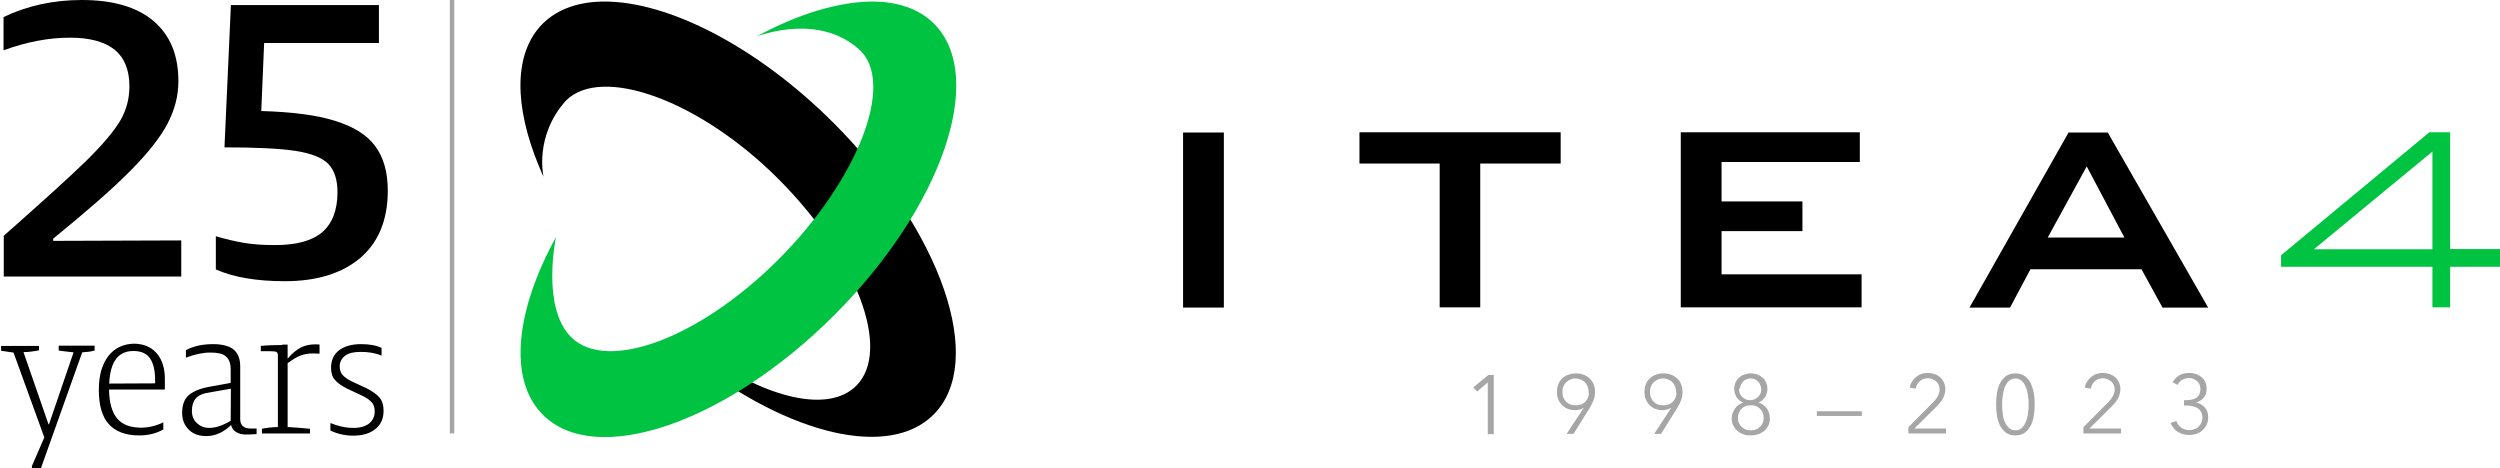
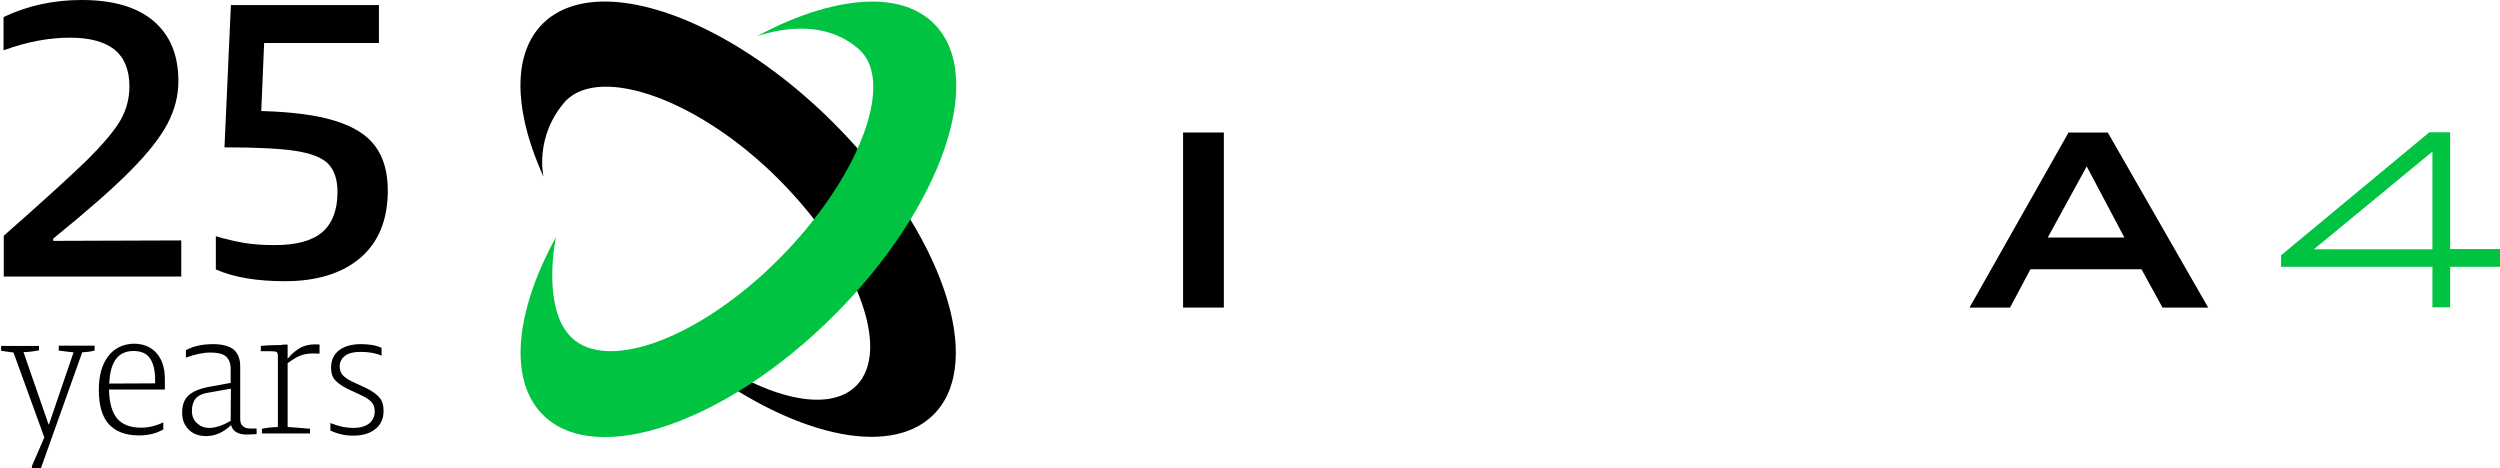
<svg xmlns="http://www.w3.org/2000/svg" xmlns:xlink="http://www.w3.org/1999/xlink" version="1.1" id="Laag_1" x="0px" y="0px" viewBox="0 0 1128.2 211.2" style="enable-background:new 0 0 1128.2 211.2;" xml:space="preserve">
  <style type="text/css">
	.st0{fill:#00C441;}
	.st1{clip-path:url(#SVGID_00000176001467763189100460000013350636763259437247_);}
	.st2{fill:#A6A6A6;}
	.st3{clip-path:url(#SVGID_00000147935435163487221520000013576383884468146832_);}
	.st4{clip-path:url(#SVGID_00000137852061906874860240000010688524603747111605_);}
	.st5{fill:none;stroke:#A6A6A6;stroke-width:2;}
</style>
  <g>
    <path d="M272.9,0.7c-11.5,0-21.1,3.2-28,10C231.6,24,232,48.1,243.3,75.2c0.6,1.5,1.3,3.1,2,4.6c0,0-4.4-18.2,10.1-34.4   c16.1-16.1,60.3-0.2,95.8,35.3s51.3,77.3,35.2,93.4c-12.4,12.4-40.1,5.8-68.4-14.1v2.9h-4.6c42.8,33.2,87.8,44.3,107.9,24.2   c23.9-23.9,3.7-82.7-45-131.5C341.6,20.9,301.6,0.7,272.9,0.7" />
    <path class="st0" d="M341.7,16.3c2.9-0.8,27.9-10,45.9,5.9c17,15.1-0.8,59.4-36.3,94.9s-77.1,51-93.4,35.2   c-13.8-13.4-7-45.3-7-45.3c-18.3,33.3-21.7,64.4-5.9,80.2c23.9,23.9,82.8,3.7,131.5-45s68.9-107.6,45-131.5c-6.8-6.8-16.5-10-28-10   C378.5,0.8,360.4,6.2,341.7,16.3" />
    <rect x="533.9" y="59.8" width="18.4" height="79" />
-     <polygon points="668,73.8 668,138.7 649.7,138.7 649.7,73.8 613.5,73.8 613.5,59.7 704.3,59.7 704.3,73.8  " />
    <path d="M888.8,138.8l44.7-79h17.7l45.3,79h-20.6l-9.5-17.3h-50.1l-9.2,17.3H888.8L888.8,138.8z M924.1,107.2h34.6l-17-32.1   L924.1,107.2z" />
-     <polygon points="758.5,138.7 758.5,59.7 839.3,59.7 839.3,73.1 776.9,73.1 776.9,90.9 813.4,90.9 813.4,104.3 776.9,104.3    776.9,123.8 840.1,123.8 840.1,138.7  " />
    <path class="st0" d="M1097.7,68.4v44.1h-53.5L1097.7,68.4z M1096.3,59.7l-66.9,55.5v5.2h68.3v18.3h8v-18.3h22.5v-8h-22.5V59.7   C1105.7,59.7,1096.3,59.7,1096.3,59.7z" />
  </g>
  <g>
    <g>
      <defs>
-         <rect id="SVGID_1_" x="8.5" width="988" height="196.5" />
-       </defs>
+         </defs>
      <clipPath id="SVGID_00000086669080788256367300000012933077506179636386_">
        <use xlink:href="#SVGID_1_" style="overflow:visible;" />
      </clipPath>
      <g style="clip-path:url(#SVGID_00000086669080788256367300000012933077506179636386_);">
        <path class="st2" d="M985.7,183h1.2c0.9,0,1.7,0.1,2.6,0.3c0.8,0.2,1.6,0.5,2.2,0.9c0.7,0.4,1.2,1,1.6,1.7     c0.4,0.7,0.6,1.5,0.6,2.5c0,0.9-0.2,1.7-0.5,2.4s-0.8,1.3-1.3,1.8s-1.2,0.9-1.9,1.1c-0.7,0.3-1.4,0.4-2.2,0.4     c-1.4,0-2.6-0.4-3.6-1.1s-1.8-1.7-2.3-3l-2.6,0.9c0.8,1.8,1.9,3.1,3.3,4c1.5,0.9,3.2,1.4,5.1,1.4c1.2,0,2.2-0.2,3.3-0.5     c1-0.4,2-0.9,2.7-1.6c0.8-0.7,1.4-1.5,1.9-2.5s0.7-2.1,0.7-3.4c0-1.8-0.5-3.3-1.5-4.4c-1-1.1-2.3-1.9-3.8-2.2v-0.1     c1.3-0.4,2.4-1.1,3.3-2.1c0.9-1.1,1.3-2.4,1.3-4c0-1.2-0.2-2.2-0.6-3.1c-0.4-0.9-1-1.6-1.7-2.2c-0.7-0.6-1.6-1.1-2.5-1.4     c-0.9-0.3-1.9-0.5-3-0.5c-1.6,0-3.1,0.3-4.4,1c-1.3,0.7-2.3,1.8-3.2,3.2l2.3,1.2c0.5-1,1.2-1.8,2.1-2.3c0.9-0.5,1.9-0.8,3-0.8     c0.7,0,1.4,0.1,2,0.4c0.6,0.2,1.2,0.6,1.7,1s0.9,1,1.1,1.6c0.3,0.6,0.4,1.3,0.4,2.1c0,0.9-0.2,1.6-0.5,2.3     c-0.3,0.6-0.8,1.1-1.3,1.5c-0.6,0.4-1.2,0.7-2,0.8c-0.8,0.2-1.6,0.3-2.4,0.3h-1.2v2.4L985.7,183L985.7,183z M957,193.4h-14.1     l9.6-9.5c0.6-0.6,1.1-1.2,1.7-1.8c0.5-0.6,1-1.2,1.4-1.9s0.7-1.3,0.9-2.1c0.2-0.7,0.4-1.5,0.4-2.4c0-1.2-0.2-2.3-0.7-3.2     c-0.4-0.9-1-1.7-1.7-2.3s-1.6-1.1-2.5-1.4c-1-0.3-2-0.5-3.1-0.5s-2,0.2-2.9,0.5s-1.7,0.8-2.4,1.4c-0.7,0.6-1.3,1.3-1.8,2.1     s-0.8,1.7-1,2.6l2.7,0.5c0.3-1.4,0.9-2.5,1.9-3.4s2.2-1.3,3.6-1.3c0.7,0,1.4,0.1,2,0.4c0.6,0.2,1.2,0.6,1.7,1s0.9,1,1.2,1.6     s0.4,1.3,0.4,2.1c0,0.6-0.1,1.2-0.3,1.7c-0.2,0.6-0.4,1.1-0.7,1.6s-0.6,1-1,1.4c-0.4,0.5-0.8,0.9-1.2,1.3l-10.9,11v2.8h17v-2.2     L957,193.4L957,193.4z M912.4,171.9c0.8,0.7,1.4,1.7,1.8,2.8c0.5,1.1,0.8,2.4,1,3.8c0.2,1.4,0.3,2.8,0.3,4.1s-0.1,2.7-0.3,4.1     c-0.2,1.4-0.5,2.6-1,3.7c-0.4,1.1-1.1,2-1.8,2.7s-1.8,1.1-2.9,1.1c-1.2,0-2.2-0.4-2.9-1.1s-1.4-1.6-1.9-2.7     c-0.5-1.1-0.8-2.4-0.9-3.7c-0.2-1.4-0.3-2.7-0.3-4.1c0-1.3,0.1-2.7,0.3-4.1c0.2-1.4,0.5-2.7,0.9-3.8c0.5-1.1,1.1-2.1,1.9-2.8     c0.8-0.7,1.8-1.1,2.9-1.1C910.6,170.8,911.6,171.2,912.4,171.9 M905.3,169.7c-1.1,0.8-2,1.9-2.7,3.2s-1.2,2.8-1.4,4.5     c-0.3,1.7-0.4,3.4-0.4,5.1s0.1,3.4,0.4,5.1c0.3,1.7,0.7,3.2,1.4,4.5s1.6,2.4,2.7,3.2c1.1,0.8,2.5,1.2,4.2,1.2s3-0.4,4.2-1.2     c1.1-0.8,2-1.9,2.7-3.2s1.2-2.8,1.4-4.5c0.3-1.7,0.4-3.4,0.4-5.1s-0.1-3.4-0.4-5.1c-0.3-1.7-0.8-3.2-1.4-4.5     c-0.7-1.3-1.6-2.4-2.7-3.2c-1.1-0.8-2.5-1.2-4.2-1.2S906.4,168.9,905.3,169.7 M878,193.4h-14.1l9.6-9.5c0.6-0.6,1.1-1.2,1.7-1.8     c0.5-0.6,1-1.2,1.4-1.9s0.7-1.3,0.9-2.1c0.2-0.7,0.4-1.5,0.4-2.4c0-1.2-0.2-2.3-0.7-3.2c-0.4-0.9-1-1.7-1.7-2.3s-1.6-1.1-2.5-1.4     c-1-0.3-2-0.5-3.1-0.5s-2,0.2-2.9,0.5s-1.7,0.8-2.4,1.4c-0.7,0.6-1.3,1.3-1.8,2.1s-0.8,1.7-1,2.6l2.7,0.5     c0.3-1.4,0.9-2.5,1.9-3.4s2.2-1.3,3.6-1.3c0.7,0,1.4,0.1,2,0.4c0.6,0.2,1.2,0.6,1.7,1s0.9,1,1.2,1.6s0.4,1.3,0.4,2.1     c0,0.6-0.1,1.2-0.3,1.7c-0.2,0.6-0.4,1.1-0.7,1.6s-0.6,1-1,1.4c-0.4,0.5-0.8,0.9-1.2,1.3l-10.9,11v2.8h17v-2.2L878,193.4     L878,193.4z M840.2,185.6h-20.3v2.1h20.3V185.6z M784.7,186.3c0.3-0.7,0.7-1.3,1.2-1.8s1.1-0.9,1.8-1.2s1.5-0.4,2.4-0.4     s1.7,0.1,2.4,0.4c0.7,0.3,1.3,0.7,1.8,1.2s0.9,1.1,1.2,1.8s0.4,1.4,0.4,2.2s-0.1,1.6-0.4,2.3c-0.3,0.7-0.7,1.3-1.2,1.8     s-1.1,0.9-1.8,1.2s-1.5,0.4-2.4,0.4s-1.7-0.1-2.4-0.4c-0.7-0.3-1.3-0.7-1.8-1.2s-0.9-1.1-1.2-1.8s-0.4-1.5-0.4-2.3     S784.4,187,784.7,186.3 M785.6,173.8c0.2-0.6,0.6-1.1,1-1.6s1-0.8,1.5-1c0.6-0.3,1.2-0.4,1.9-0.4s1.3,0.1,1.9,0.4     c0.6,0.2,1.1,0.6,1.5,1s0.8,1,1,1.6s0.4,1.3,0.4,2s-0.1,1.3-0.4,1.9c-0.3,0.6-0.6,1.1-1.1,1.5c-0.4,0.4-1,0.8-1.6,1     s-1.2,0.4-1.9,0.4s-1.3-0.1-1.9-0.4c-0.6-0.2-1.1-0.6-1.6-1c-0.4-0.4-0.8-0.9-1.1-1.5s-0.4-1.2-0.4-1.9     C785.2,175.1,785.4,174.4,785.6,173.8 M793.6,181.6c0.6-0.2,1.2-0.5,1.6-0.9c0.5-0.4,0.9-0.9,1.3-1.4c0.4-0.5,0.6-1.1,0.8-1.8     c0.2-0.6,0.3-1.3,0.3-2c0-1.1-0.2-2.1-0.6-2.9c-0.4-0.9-0.9-1.6-1.6-2.2c-0.7-0.6-1.5-1.1-2.4-1.4c-0.9-0.3-1.9-0.5-2.9-0.5     s-2,0.2-2.9,0.5s-1.7,0.8-2.4,1.4c-0.7,0.6-1.2,1.4-1.6,2.2c-0.4,0.9-0.6,1.9-0.6,2.9c0,0.7,0.1,1.3,0.3,2     c0.2,0.6,0.5,1.2,0.8,1.8c0.4,0.5,0.8,1,1.3,1.4s1,0.7,1.6,0.9v0.1c-0.7,0.2-1.4,0.6-2,1s-1.1,0.9-1.6,1.6     c-0.4,0.6-0.8,1.3-1.1,2.1s-0.4,1.6-0.4,2.5c0,1.2,0.2,2.2,0.7,3.2c0.5,0.9,1.1,1.7,1.9,2.4c0.8,0.7,1.7,1.2,2.7,1.5     c1,0.4,2.1,0.5,3.3,0.5c1.1,0,2.2-0.2,3.3-0.5c1-0.4,2-0.9,2.7-1.5c0.8-0.7,1.4-1.5,1.9-2.4s0.7-2,0.7-3.2c0-1.8-0.5-3.3-1.4-4.6     C796.3,183,795.1,182.1,793.6,181.6L793.6,181.6L793.6,181.6z M756.2,179.3c-0.3,0.7-0.7,1.4-1.2,1.9s-1.1,1-1.9,1.3     c-0.7,0.3-1.6,0.4-2.5,0.4s-1.7-0.1-2.5-0.4c-0.7-0.3-1.4-0.7-1.9-1.3c-0.5-0.5-0.9-1.2-1.2-1.9s-0.4-1.5-0.4-2.4     s0.1-1.7,0.4-2.4c0.3-0.8,0.7-1.4,1.2-1.9s1.2-1,1.9-1.3s1.5-0.5,2.4-0.5s1.7,0.2,2.4,0.5s1.4,0.7,1.9,1.3     c0.5,0.5,0.9,1.2,1.2,1.9c0.3,0.8,0.4,1.6,0.4,2.4C756.6,177.8,756.5,178.5,756.2,179.3 M746.5,195.8h3.1l7.3-11.7     c0.7-1.1,1.2-2.2,1.7-3.4s0.7-2.5,0.7-3.8c0-1.2-0.2-2.4-0.6-3.4c-0.4-1-1-1.9-1.8-2.7c-0.8-0.7-1.7-1.3-2.7-1.7     c-1.1-0.4-2.2-0.6-3.5-0.6s-2.4,0.2-3.5,0.6c-1.1,0.4-2,1-2.7,1.7c-0.8,0.7-1.4,1.6-1.8,2.7c-0.4,1-0.6,2.2-0.6,3.4     s0.2,2.3,0.6,3.3c0.4,1,1,1.9,1.7,2.6c0.7,0.7,1.6,1.3,2.6,1.7s2.1,0.6,3.2,0.6c0.7,0,1.4-0.1,2.1-0.3c0.7-0.2,1.3-0.4,1.7-0.7     l0.1,0.1L746.5,195.8L746.5,195.8z M716.7,179.3c-0.3,0.7-0.7,1.4-1.2,1.9s-1.1,1-1.9,1.3c-0.7,0.3-1.6,0.4-2.5,0.4     s-1.7-0.1-2.5-0.4c-0.7-0.3-1.4-0.7-1.9-1.3c-0.5-0.5-0.9-1.2-1.2-1.9s-0.4-1.5-0.4-2.4s0.1-1.7,0.4-2.4c0.3-0.8,0.7-1.4,1.2-1.9     s1.2-1,1.9-1.3s1.5-0.5,2.4-0.5s1.7,0.2,2.4,0.5s1.4,0.7,1.9,1.3c0.5,0.5,0.9,1.2,1.2,1.9c0.3,0.8,0.4,1.6,0.4,2.4     C717.1,177.8,717,178.5,716.7,179.3 M707,195.8h3.1l7.3-11.7c0.7-1.1,1.2-2.2,1.7-3.4s0.7-2.5,0.7-3.8c0-1.2-0.2-2.4-0.6-3.4     c-0.4-1-1-1.9-1.8-2.7c-0.8-0.7-1.7-1.3-2.7-1.7c-1.1-0.4-2.2-0.6-3.5-0.6s-2.4,0.2-3.5,0.6c-1.1,0.4-2,1-2.7,1.7     c-0.8,0.7-1.4,1.6-1.8,2.7c-0.4,1-0.6,2.2-0.6,3.4s0.2,2.3,0.6,3.3c0.4,1,1,1.9,1.7,2.6c0.7,0.7,1.6,1.3,2.6,1.7s2.1,0.6,3.2,0.6     c0.7,0,1.4-0.1,2.1-0.3c0.7-0.2,1.3-0.4,1.7-0.7l0.1,0.1L707,195.8L707,195.8z M674.1,169.2h-2.4l-6.8,5.6l1.7,1.9l4.8-4.1v23.3     h2.7V169.2z" />
      </g>
    </g>
    <g>
      <defs>
        <rect id="SVGID_00000002372880594200966490000016986004256539127712_" x="-1.7" width="998.2" height="211.2" />
      </defs>
      <clipPath id="SVGID_00000067203076434691635910000003983990624534241181_">
        <use xlink:href="#SVGID_00000002372880594200966490000016986004256539127712_" style="overflow:visible;" />
      </clipPath>
      <g style="clip-path:url(#SVGID_00000067203076434691635910000003983990624534241181_);">
        <path d="M159.6,193.1c-3.7,0-7.1-0.8-10.5-2.2v3.4c3.2,1.5,6.6,2.3,10.2,2.3c4.3,0,7.7-1,10.1-3c2.5-1.9,3.7-4.8,3.7-8.2     c0-2.4-0.5-4.3-1.7-5.8s-3.1-2.9-5.8-4.3l-6.9-3.2c-2.1-1-3.4-2.1-4.2-3c-0.8-1-1.2-2.3-1.2-3.7c0-2.1,0.9-3.7,2.5-4.9     s3.9-1.7,6.9-1.7c3.6,0,6.8,0.5,9.5,1.7V157c-2.5-1.2-5.6-1.7-9.3-1.7c-4.2,0-7.6,1-9.9,2.8c-2.4,1.8-3.6,4.5-3.6,7.8     c0,2.3,0.5,4.1,1.7,5.5s3.1,2.8,5.8,4.1l6.8,3.2c2.1,1,3.4,2.1,4.2,3c0.8,1,1.2,2.3,1.2,4c0,2.3-0.9,4.1-2.5,5.4     C164.9,192.4,162.6,193.1,159.6,193.1 M127.3,155.7c-3.4,0-6.6,0.1-9.6,0.4v2.4h4.3c1.4,0,2.3,0.1,2.7,0.3s0.7,0.8,0.7,1.5v32.4     c-3,0.1-5.4,0.4-7.2,0.8v2.1h21.7v-2.1c-3.8-0.4-7.2-0.6-10.1-0.8v-28.8c2.1-1.5,3.9-2.7,5.7-3.4s3.7-1,5.8-1     c0.8,0,1.7,0.1,2.9,0.1v-4.1c-0.9-0.1-1.5-0.1-1.9-0.1c-2.5,0-4.8,0.5-6.7,1.5c-1.9,1.1-4,2.7-5.8,5v-6.4h-2.4L127.3,155.7     L127.3,155.7z M49.3,173.1c0.4-9.8,4-14.7,10.9-14.7c3.5,0,5.9,1.1,7.4,3.2c1.6,2.2,2.4,5.5,2.4,10v1.4L49.3,173.1L49.3,173.1z      M48.8,160.8c-2.8,3.7-4.2,8.7-4.2,15.2c0,6.9,1.5,12.1,4.5,15.4s7.5,5.1,13.7,5.1c4.1,0,7.8-0.9,10.9-2.7v-3.2     c-3.3,1.6-6.7,2.4-10,2.4c-4.9,0-8.5-1.4-10.8-4.1s-3.6-7.1-3.7-13.1h25.2V171c0-5-1.3-8.9-3.8-11.7s-5.9-4.2-10.4-4.2     C55.5,155.3,51.6,157.1,48.8,160.8 M17.7,156.1H0.5v2.2c1.8,0.3,3.8,0.5,5.6,0.8L20,197.4l-5.6,12.9v0.9h4.1L37.1,159     c1.9-0.1,3.8-0.3,5.6-0.8v-2.2H26.5v2.2c2.3,0.3,4.4,0.6,6.7,0.8l-11.1,32.5h-0.2l-11.3-32.6c2.1,0,4.4-0.3,7-0.8v-2.1     L17.7,156.1L17.7,156.1z M1.5,124.8h80.3v-16.3L24,108.7v-1c15.1-12.3,26.7-22.4,34.6-30.4c8-8,13.6-15.1,16.9-21.3     c3.3-6.3,5-12.6,5-19.4c0-11.9-3.8-20.8-11.3-27.2C61.7,3.1,50.9,0,36.9,0C24,0,12.3,2.6,1.6,7.7v15c10.4-3.8,20.4-5.7,30-5.7     c8.9,0,15.5,1.8,20.1,5.4c4.4,3.6,6.7,9.1,6.7,16.5c0,5.5-1.3,10.6-4,15.3s-7.9,10.9-15.4,18.3C31.3,80,18.8,91.3,1.7,106.4v18.3     C1.7,124.8,1.5,124.8,1.5,124.8z M104.1,189.9c-3.7,2.2-6.9,3.2-9.6,3.2c-2.4,0-4.2-0.8-5.7-2.2s-2.2-3.2-2.2-5.6     s0.7-4.3,1.8-5.6c1.3-1.3,3.2-2.2,6.2-2.6l9.6-1.7L104.1,189.9L104.1,189.9L104.1,189.9z M105.5,157.8c-1.9-1.6-5.1-2.5-9.3-2.5     c-2.3,0-4.4,0.2-6.4,0.6c-1.9,0.4-4,1.1-5.9,2.1v3.4c4-1.5,7.7-2.3,11-2.3s5.6,0.5,7,1.7s2.2,3.1,2.2,5.7v6.3l-9.9,1.8     c-4.2,0.8-7.2,2.1-9.2,3.9c-1.9,1.8-2.8,4.4-2.8,7.7s1,5.7,3,7.7s4.6,2.9,7.9,2.9c3.9,0,7.7-1.6,11.2-5c0.3,1.4,1.1,2.5,2.3,3.2     s2.6,1.1,4.4,1.1c1.5,0,3.1-0.1,4.8-0.2v-2.5h-2.5c-1.6,0-2.9-0.3-3.7-1.1c-0.8-0.6-1.2-1.8-1.2-3.2v-23.4     C108.5,162.1,107.4,159.4,105.5,157.8 M119.2,19.4H171V2.3h-66.8l-2.9,64.2c14.2,0,24.9,0.5,32.1,1.6c7.1,1.1,12.1,3.1,14.8,5.9     c2.7,2.9,4.1,7.1,4.1,12.7c0,8.2-2.4,14.2-6.9,18.1c-4.6,3.9-11.7,5.8-21.3,5.8c-5.3,0-9.9-0.3-14-1s-8.3-1.7-12.7-3v15     c8.2,3.6,18.6,5.3,31.1,5.3c14.7,0,26-3.6,34.2-10.6c8.2-7.1,12.3-17.2,12.3-30.3c0-8.3-1.9-15-5.7-20.1s-9.8-8.8-18.2-11.4     c-8.3-2.6-19.4-4-33.2-4.4L119.2,19.4L119.2,19.4z" />
      </g>
    </g>
    <g>
      <defs>
-         <rect id="SVGID_00000065048442085918541880000005334371639876713859_" x="8.5" width="988" height="211.2" />
-       </defs>
+         </defs>
      <clipPath id="SVGID_00000137827319956860981680000004381327872846033292_">
        <use xlink:href="#SVGID_00000065048442085918541880000005334371639876713859_" style="overflow:visible;" />
      </clipPath>
      <g style="clip-path:url(#SVGID_00000137827319956860981680000004381327872846033292_);">
        <line class="st5" x1="204" y1="0" x2="204" y2="195.6" />
      </g>
    </g>
  </g>
</svg>